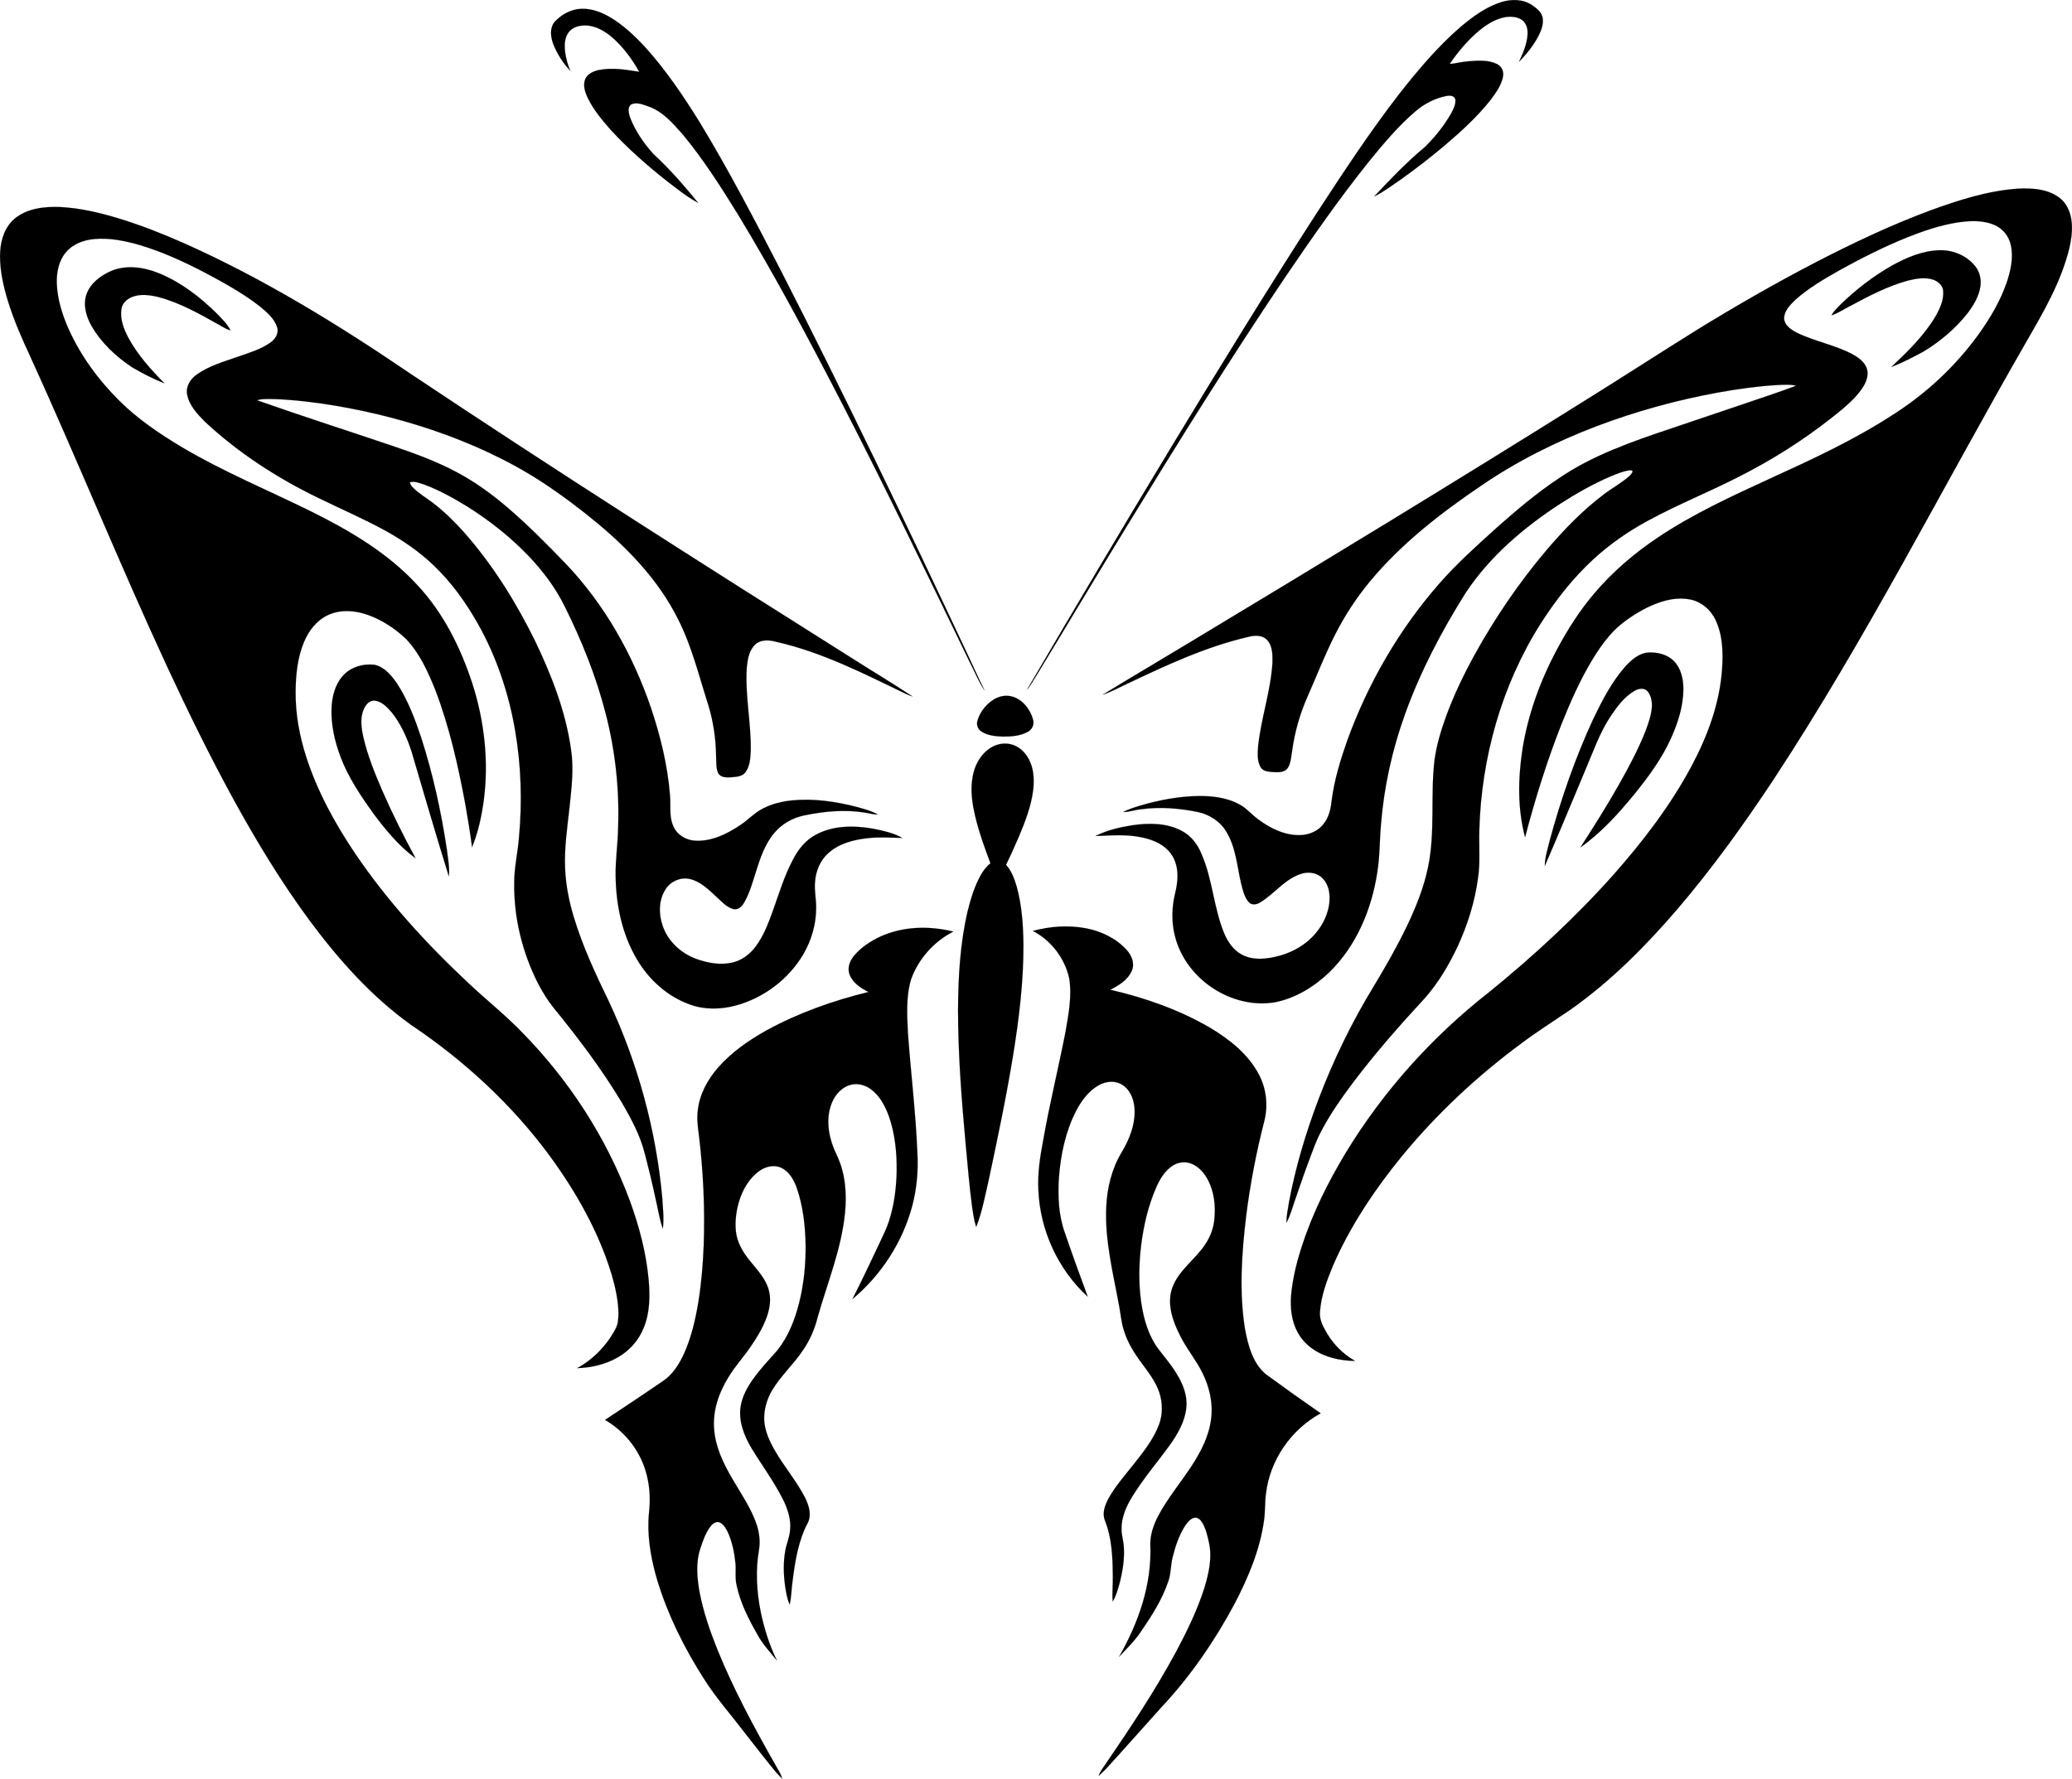
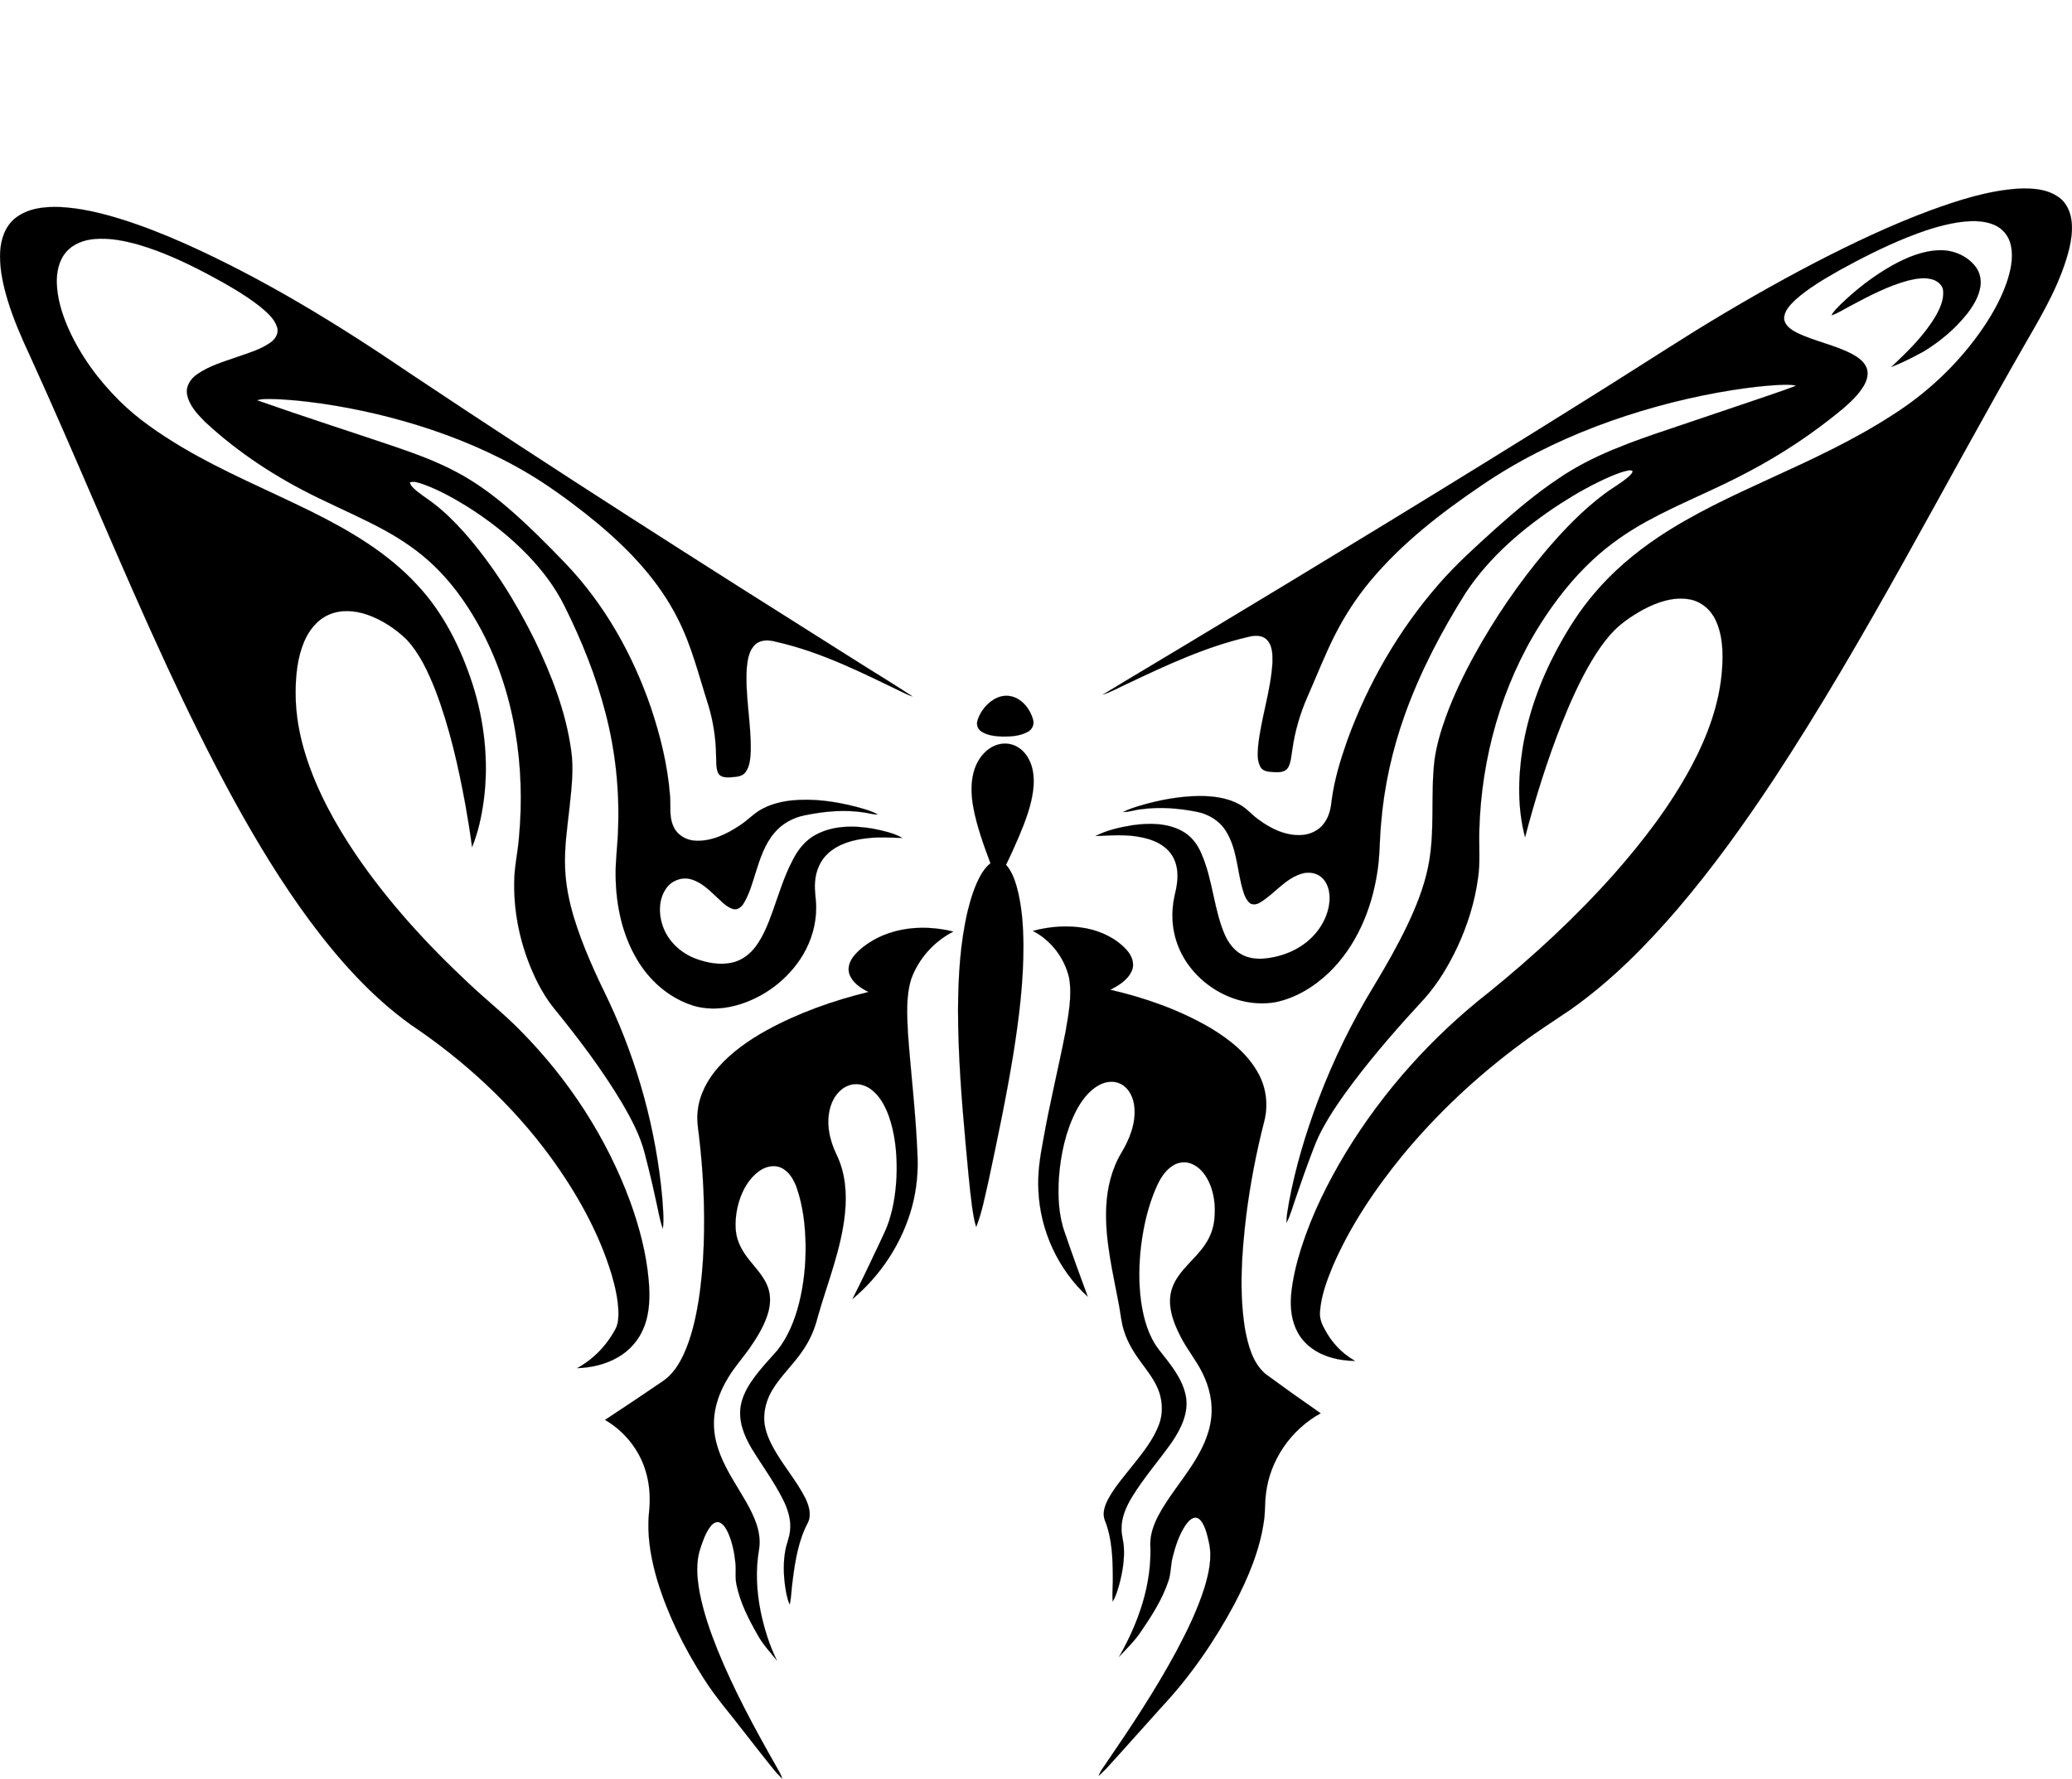
<svg xmlns="http://www.w3.org/2000/svg" version="1.1" id="Layer_1" x="0px" y="0px" viewBox="19.336 357.543 1971.857 1693.261" enable-background="new 19.336 357.543 1971.857 1693.261" xml:space="preserve">
  <g id="_x23_fefefeff">
</g>
  <g id="_x23_000000ff">
    <path stroke="#000000" stroke-width="0.094" d="M30.56,568.247l2.316-2.237c11.995-10.165,28.491-11.97,43.629-11.395   c19.474,0.948,38.566,5.561,57.144,11.267c20.582,6.357,40.648,14.296,60.362,22.978   c75.796,33.792,146.767,77.388,215.274,124.002c138.302,92.332,278.595,181.643,419.296,270.254   c19.682,12.55,39.705,24.562,59.213,37.364c-2.336-0.706-4.59-1.629-6.785-2.65   c-39.743-19.146-79.549-39.579-122.88-49.311c-6.425-1.831-14.187-2.44-19.641,2.132   c-6.32,5.533-7.67,14.414-8.467,22.342c-1.793,26.532,4.268,52.819,3.755,79.337   c-0.378,7.051-0.711,14.783-5.253,20.573c-3.283,4.143-8.939,4.045-13.707,4.534   c-4.155,0.189-9.518,0.35-11.915-3.758c-2.401-5.077-1.762-10.879-2.077-16.33   c-0.184-16.559-2.64-33.094-7.49-48.943c-8.895-27.638-15.716-56.194-29.052-82.17   c-17.749-35.31-45.314-64.604-75.369-89.796c-17.175-14.331-35.116-27.756-53.791-40.07   c-32.657-21.179-68.35-37.382-105.176-49.822c-34.318-11.498-69.703-19.867-105.532-25.012   c-15.704-2.184-31.508-3.938-47.381-4.18c-4.385,0.036-8.892-0.269-13.084,1.221   c43.003,15.15,86.437,29.063,129.626,43.658c20.627,7.051,41.232,14.483,60.465,24.826   c17.168,9.084,32.958,20.555,47.724,33.125c19.817,16.938,38.17,35.497,56.237,54.278   c36.799,38.684,63.479,86.251,80.725,136.602c9.028,26.883,15.883,54.684,18.153,83.019   c1.036,9.926-1.092,20.391,3.193,29.78c3.459,8.434,12.286,13.673,21.22,13.942   c15.143,0.753,29.478-6.168,41.786-14.369c7.766-4.886,13.909-12.027,22.15-16.19   c8.387-4.401,17.733-6.67,27.094-7.73c20.646-2.143,41.521,0.803,61.53,5.934   c7.058,2.026,14.355,3.737,20.797,7.386c-4.225,0.145-8.281-1.22-12.43-1.801   c-19.034-3.084-38.529-1.218-57.302,2.648c-11.022,2.247-21.44,7.956-28.657,16.663   c-9.083,10.662-13.535,24.205-17.668,37.343c-3.172,9.945-5.883,20.209-11.232,29.252   c-2.037,3.649-6.031,7.186-10.499,5.87c-6.479-2.002-11.08-7.414-15.953-11.813   c-7.391-6.834-15.051-14.492-25.216-16.77c-8.531-1.91-17.793,2.016-22.609,9.265   c-6.945,10.154-7.111,23.645-3.235,35c4.855,14.759,17.2,26.276,31.597,31.669   c10.948,4.01,23.044,6.301,34.589,3.716c9.051-1.942,16.792-7.832,22.308-15.12   c7.631-10.149,12.162-22.171,16.436-34.013c5.888-16.418,10.886-33.282,19.105-48.754   c4.856-9.583,11.786-18.443,21.395-23.608c16.711-9.27,36.801-9.194,55.154-5.967   c9.422,1.925,19.118,3.934,27.556,8.742c-10.866-0.211-21.764-1.059-32.606,0.222   c-13.355,1.358-27.201,4.928-37.486,13.984c-7.978,6.94-12.276,17.331-12.925,27.759   c-0.803,8.296,1.204,16.506,1.059,24.792c-0.024,15.523-4.522,30.904-12.379,44.246   c-14.048,23.63-37.647,41.414-64.186,48.539c-14.239,3.782-29.734,4.176-43.674-1.018   c-21.198-7.556-38.798-23.464-50.152-42.708c-14.203-23.791-20.044-51.751-20.419-79.232   c-0.309-15.118,1.99-30.114,2.325-45.214c1.424-36.977-2.566-74.147-11.862-109.96   c-9.037-35.313-22.764-69.281-38.977-101.876c-8.831-17.927-21.018-34.031-34.812-48.43   c-17.149-17.846-36.753-33.238-57.675-46.425c-13.413-8.275-27.294-16.014-42.165-21.394   c-4.108-1.288-8.516-3.162-12.834-1.731c0.65,1.652,1.349,3.341,2.699,4.58c5.544,5.698,12.46,9.765,18.785,14.501   c11.063,8.39,20.998,18.16,30.245,28.485c27.344,30.994,49.378,66.379,67.585,103.402   c15.784,32.857,29.225,67.42,34.27,103.711c2.687,17.84,0.455,35.871-1.383,53.675   c-2.177,19.757-5.217,39.555-4.3,59.493c0.66,15.627,3.793,31.049,8.263,46   c8.438,27.884,20.79,54.366,33.501,80.515c27.503,58.755,44.885,122.333,50.708,186.954   c0.595,9.657,1.74,19.394,0.56,29.041c-3.344-8.948-4.478-18.529-6.778-27.778   c-3.127-14.496-6.553-28.926-10.319-43.278c-4.307-17.388-12.848-33.343-21.822-48.712   c-19.019-31.846-41.486-61.489-64.881-90.221c-5.842-7.259-10.76-15.216-15.028-23.48   c-14.972-29.526-23.12-62.681-22.64-95.827c-0.009-14.491,3.415-28.667,4.536-43.068   c3.181-33.919,2.098-68.266-3.659-101.853c-6.126-35.524-17.74-70.239-35.487-101.674   c-11.518-20.364-25.319-39.622-42.371-55.74c-13.439-12.851-28.876-23.454-45.098-32.464   c-20.783-11.473-42.635-20.816-63.931-31.265c-39.252-18.939-76.266-42.903-108.222-72.641   c-7.367-7.441-15.284-15.741-17.105-26.466c-1.261-7.568,3.517-14.684,9.571-18.765   c11.478-8.081,25.18-11.943,38.273-16.538c10.666-3.739,21.797-6.939,31.182-13.43   c4.736-3.114,8.565-8.924,6.729-14.741c-2.543-8.234-9.493-14.049-15.856-19.428   c-16.379-12.931-34.783-22.963-53.141-32.746c-19.876-10.347-40.362-19.772-61.884-26.18   c-13.947-4.006-28.52-7.005-43.097-5.704c-10.051,0.906-20.399,4.615-27.016,12.562   c-6.945,8.111-9.034,19.192-8.728,29.6c0.491,14.775,4.951,29.139,10.833,42.601   c11.526,25.986,28.608,49.305,48.754,69.275c17.524,17.442,38.172,31.339,59.302,44.021   c39.442,23.44,81.965,40.93,123.025,61.209c36.796,18.253,73.051,39.515,101.089,70.034   c24.974,26.596,41.469,60.003,52.65,94.456c11.345,35.545,15.518,73.553,10.677,110.632   c-2.097,15.161-5.31,30.289-11.138,44.494c-1.705-13.325-3.864-26.574-6.221-39.783   c-6.805-37.149-15.189-74.205-28.623-109.581c-6.933-17.285-14.781-34.785-27.674-48.525   c-10.662-10.278-23.423-18.599-37.454-23.483c-11.706-3.974-25.047-5.006-36.552,0.182   c-11.033,4.871-18.868,14.967-23.401,25.878c-6.325,15.144-7.924,31.771-8.003,48.029   c-0.129,20.712,3.677,41.309,9.981,60.995c10.595,33.113,27.491,63.854,46.847,92.608   c30.626,45.146,67.634,85.644,107.408,122.86c16.446,15.606,34.312,29.673,50.138,45.947   c45.344,45.863,81.415,101.154,103.808,161.715c8.832,24.334,15.562,49.614,17.833,75.46   c1.291,15.143,1.157,30.925-4.708,45.194c-4.748,11.883-13.686,21.96-24.822,28.237   c-11.673,6.713-25.164,9.773-38.545,10.211c15.566-8.512,28.345-21.853,36.596-37.522   c2.488-4.752,2.718-10.243,2.725-15.49c-0.307-12.353-3.094-24.495-6.544-36.316   c-12.258-40.391-33.326-77.626-58.042-111.658c-36.228-49.509-81.971-91.638-132.809-125.8   c-37.697-26.988-68.81-62.03-96.339-99.06c-26.979-36.518-50.556-75.431-72.4-115.197   c-22.726-41.529-43.56-84.064-63.474-127c-45.309-97.708-85.72-197.601-130.43-295.582   c-8.024-17.191-15.646-34.644-21.185-52.817c-4.098-13.586-7.29-27.631-7.302-41.896   C19.33,589.67,22.215,577.153,30.56,568.247z" />
-     <path stroke="#000000" stroke-width="0.094" d="M101.682,637.609c3.72-10.515,13.364-17.673,23.235-22.034   c14.728-6.27,31.557-3.699,45.959,2.189c20.896,8.597,39.087,22.698,55.063,38.494   c4.59,4.868,9.592,9.588,12.74,15.583c-3.21-0.459-5.892-2.401-8.695-3.865   c-19.281-10.811-38.714-22.183-60.293-27.772c-8.261-1.962-17.412-3.204-25.43,0.327   c-4.548,2.085-8.804,6.013-9.376,11.222c-1.465,9.352,2.108,18.58,6.293,26.758   c8.855,16.569,21.536,30.68,34.663,43.958c-10.522-4.102-20.565-9.362-30.332-15.014   c-15.661-10.316-29.871-23.563-39.231-39.95C101.301,658.564,98.141,647.617,101.682,637.609z" />
-     <path stroke="#000000" stroke-width="0.094" d="M546.047,399.969c-2.674-6.843-3.88-15.506,1.121-21.628   c5.767-6.236,13.557-10.895,22.05-12.104c10.287-1.468,20.58,2.007,29.453,7.007   c13.389,7.603,24.629,18.394,35.027,29.608c19.639,21.878,36.185,46.311,51.605,71.277   c27.725,45.64,52.342,93.072,76.881,140.466c61.192,119.598,119.195,240.789,176.328,362.36   c5.969,12.558,11.609,25.281,17.763,37.757c-5.566-8.053-9.068-17.351-13.641-25.988   c-39.93-82.522-79.71-165.134-121.681-246.645c-31.542-61.124-63.817-121.943-99.537-180.756   c-16.149-26.138-32.716-52.177-52.373-75.859c-9.306-10.559-19.079-21.96-32.801-26.698   c-5.048-1.701-10.803-4.22-16.034-1.949c-4.309,2.966-2.42,8.954-1.084,13.043   c4.99,12.697,12.895,24.15,22.004,34.246c15.486,14.252,29.309,30.222,42.611,46.501   c-10.827-5.684-20.3-13.58-30.002-20.934c-18.918-14.97-37.111-30.96-53.42-48.755   c-8.225-9.323-16.28-19.033-21.706-30.294c-2.48-5.39-4.674-11.779-2.387-17.602   c2.2-5.294,7.943-7.768,13.224-8.864c12.703-2.494,25.662-0.245,38.273,1.73   c-6.689-11.821-14.803-22.989-24.963-32.07c-7.265-6.357-16.151-11.831-26.069-12.068   c-5.783-0.101-12.146,1.414-15.914,6.136c-4.324,5.412-4.417,12.787-3.627,19.35   c0.918,6.148,2.416,12.277,5.119,17.897C555.323,417.91,549.845,409.229,546.047,399.969z" />
-     <path stroke="#000000" stroke-width="0.094" d="M334.865,1031.45c0.534-10.719,3.197-21.868,10.371-30.158   c7.372-8.676,19.457-12.241,30.531-10.952c9.715,2.143,16.345,10.448,21.683,18.25   c10.198,15.758,16.805,33.483,22.748,51.197c11.176,34.693,19.003,70.438,24.42,106.466   c0.984,8.447,2.737,16.971,1.867,25.499c-12.26-39.443-23.787-79.136-35.471-118.76   c-4.306-13.413-10.215-26.558-19.124-37.583c-4.237-4.819-9.171-10.231-15.941-10.936   c-5.005-0.519-8.69,3.943-10.383,8.164c-3.854,8.504-2.304,18.114-0.378,26.903   c4.031,17.433,10.819,34.065,17.867,50.461c9.609,21.957,20.323,43.417,31.752,64.48   c-15.79-11.429-28.252-26.767-39.899-42.239c-12.136-16.959-24.009-34.451-31.41-54.064   C337.887,1063.299,334.218,1047.422,334.865,1031.45z" />
-     <path stroke="#000000" stroke-width="0.094" d="M1351.295,446.52c17.75-22.589,36.404-44.718,58.217-63.516   c11.634-9.747,24.23-19.046,38.912-23.563c9.492-2.91,20.465-2.719,28.923,2.974   c4.353,3.011,9.197,6.688,10.111,12.27c0.915,5.914-1.337,11.759-3.938,16.954   c-4.828,9.166-11.357,17.362-18.586,24.732c3.845-8.356,7.681-17.037,8.155-26.364   c0.217-4.728-0.929-9.988-4.8-13.061c-4.487-3.452-10.505-3.882-15.921-3.171   c-9.545,1.46-17.921,6.865-25.274,12.84c-10.916,9.109-20.167,20.086-28.137,31.814   c6.033-0.418,11.934-2.21,18.015-2.564c8.937-0.693,18.533-1.423,26.858,2.563c4.568,2.053,6.901,7.377,5.834,12.174   c-1.593,8.169-6.656,15.06-11.474,21.631c-12.992,16.605-28.749,30.792-44.758,44.416   c-13.623,11.431-27.73,22.302-42.224,32.6c-7.866,5.358-15.534,11.136-24.108,15.328   c15.386-16.428,31.004-32.775,48.349-47.161c9.579-9.486,18.159-20.107,24.856-31.829   c2.138-4.192,4.764-8.771,3.994-13.657c-1.097-3.57-5.376-3.566-8.355-3.067   c-10.95,2.164-21.211,7.373-29.613,14.695c-16.57,14.138-30.562,30.958-44.279,47.791   c-28.321,35.425-54.289,72.651-79.733,110.163c-52.674,78.153-102.502,158.174-151.616,238.589   c-28.29,46.238-55.992,92.827-84.199,139.109c-3.263,4.986-5.953,10.405-9.851,14.934   c45.472-77.607,91.35-154.981,137.9-231.947c45.245-74.719,90.916-149.197,138.351-222.555   C1297.981,521.232,1323.179,482.804,1351.295,446.52z" />
    <path stroke="#000000" stroke-width="0.094" d="M954.188,1033.826c5.573-8.078,14.816-14.975,25.094-13.861   c11.844,1.296,20.453,12.125,23.295,23.087c1.209,4.477-1.286,9.249-5.373,11.25   c-7.161,3.871-15.558,4.431-23.542,4.398c-7.053-0.279-14.566-0.933-20.578-4.985   c-3.07-1.998-4.508-5.92-3.711-9.443C950.245,1040.511,952.081,1037.029,954.188,1033.826z" />
    <path stroke="#000000" stroke-width="0.094" d="M945.857,1092.917c2.279-9.027,7.449-17.536,15.202-22.867   c5.584-3.863,12.715-5.633,19.423-4.215c7.655,1.478,14.007,7.076,17.644,13.823   c5.054,9.049,5.594,19.843,4.449,29.929c-1.931,15.419-7.611,30.051-13.574,44.289   c-3.92,9.026-7.875,18.031-12.272,26.837c5.16,5.79,7.924,13.187,10.08,20.516   c5.05,18.186,6.31,37.154,6.491,55.941c0.108,35.08-4.214,69.976-9.769,104.547   c-6.583,40.401-15.069,80.458-23.576,120.493c-3.38,14.538-6.142,29.341-11.591,43.291   c-2.089-6.309-2.95-12.93-3.938-19.468c-2.667-20.209-4.341-40.529-6.222-60.816   c-3.815-41.941-7.083-83.978-7.125-126.115c0.179-31.73,1.941-63.722,9.257-94.697   c2.875-11.534,6.386-23.043,12.155-33.493c2.418-4.392,5.494-8.461,9.418-11.639   c-6.472-17.355-12.863-34.871-16.293-53.121C943.65,1115.205,943.022,1103.773,945.857,1092.917z" />
    <path stroke="#000000" stroke-width="0.094" d="M1068.821,1018.785c28.315-17.306,56.94-34.104,85.331-51.303   c124.47-74.919,248.59-150.416,371.72-227.53c35.913-22.308,71.393-45.323,107.272-67.695   c37.268-22.977,75.246-44.817,114.099-65.001c35.298-18.252,71.289-35.31,108.54-49.207   c27.053-9.846,54.899-18.885,83.802-20.912c14.263-0.748,30.129,0.293,41.422,10.116l2.473,2.561   c9.87,12.294,8.527,29.286,5.24,43.72c-7.683,31.705-24.2,60.277-40.411,88.261   c-80.114,139.265-152.619,283.084-240.965,417.481c-28.307,42.766-58.266,84.541-91.607,123.548   c-30.464,35.479-63.73,69.007-102.08,95.975c-15.324,10.447-31.027,20.328-45.861,31.455   c-42.255,31.129-80.934,67.214-114.281,107.77c-26.069,32.027-49.377,66.712-65.819,104.72   c-5.68,13.798-11.035,28.075-12.153,43.069c-0.639,5.816,1.321,11.445,4.126,16.451   c6.538,12.759,16.685,23.757,29.258,30.745c-7.077-0.117-14.171-0.87-21.013-2.715   c-13.659-3.478-26.692-11.662-33.515-24.299c-5.965-10.755-7.293-23.416-6.36-35.493   c1.365-15.372,5.093-30.441,9.714-45.134c10.195-31.809,25.085-61.966,42.324-90.526   c35.714-58.69,82.329-110.627,136.462-152.906c42.477-34.47,82.789-71.757,119.14-112.685   c27.721-31.439,53.392-65.029,73.254-102.058c15.36-28.72,27.032-60.051,29.259-92.784   c1.081-15.738,0.649-32.308-6.261-46.807c-4.718-10.068-14.213-17.943-25.322-19.643   c-15.07-2.491-30.198,2.803-43.367,9.766c-11.912,6.609-23.456,14.435-32.296,24.931   c-6.257,7.182-11.573,15.137-16.51,23.269c-11.452,19.149-20.558,39.591-28.84,60.281   c-13.941,35.301-25.254,71.596-34.898,108.28c-7.234-27.184-6.718-55.903-2.501-83.537   c5.255-33.211,16.889-65.228,32.675-94.847c10.206-19.072,21.815-37.497,35.935-53.927   c17.367-20.51,38.02-38.063,60.304-53.006c33.59-22.539,70.491-39.419,107.136-56.261   c39.488-18.044,79.107-36.312,115.617-59.989c32.251-20.328,60.648-46.791,82.915-77.76   c10.729-15.032,20.226-31.167,26.296-48.678c3.811-11.284,6.515-23.543,3.971-35.404   c-1.727-8.411-7.509-15.881-15.441-19.273c-11.475-5.059-24.474-4.197-36.558-2.315   c-16.179,2.709-31.774,8.052-46.972,14.095c-22.101,8.942-43.421,19.744-64.28,31.267   c-14.736,8.392-29.611,16.972-42.236,28.413c-4.864,4.738-10.444,10.405-10.337,17.683   c0.551,6.488,6.678,10.4,11.912,13.185c17.172,8.482,36.479,11.677,53.4,20.735   c5.512,3.074,11.162,7.154,13.36,13.345c1.95,5.748-0.074,11.944-3.096,16.933   c-5.097,8.369-12.351,15.152-19.718,21.501c-27.686,22.996-57.789,43.071-89.624,59.856   c-31.833,17.089-65.667,30.09-97.329,47.486c-18.302,10.083-35.577,22.108-50.904,36.338   c-19.452,18.034-35.91,39.111-50.105,61.466c-36.898,58.457-56.072,127.323-57.976,196.222   c-0.448,15.098,1.062,30.266-1.222,45.276c-2.984,22.621-9.903,44.622-19.472,65.303   c-8.257,17.607-18.326,34.517-31.205,49.151c-23.787,25.666-46.906,52.009-68.009,79.95   c-11.057,14.736-21.71,29.861-30.34,46.174c-4.129,7.644-7.094,15.831-10.171,23.945   c-4.937,13.011-9.516,26.149-14.004,39.324c-3.006,8.116-5.008,16.68-9.096,24.353   c0.002-6.563,1.331-13.018,2.391-19.463c6.212-33.357,16.011-65.979,27.987-97.701   c14.199-37.524,31.833-73.751,52.736-108.004c11.303-18.713,22.158-37.732,31.64-57.439   c8.479-17.78,15.909-36.214,19.938-55.55c7.11-33.737,2.165-68.47,6.247-102.508   c1.969-13.954,5.962-27.541,10.748-40.767c7.428-20.394,16.852-40.003,27.262-59.022   c19.5-35.345,42.398-68.842,68.432-99.696c16.62-19.441,34.456-38.054,54.972-53.431   c7.762-5.897,16.485-10.511,23.77-17.046c1.367-1.32,2.912-2.728,3.384-4.672   c-1.085-1.426-3.039-0.902-4.513-0.758c-5.606,1.09-10.927,3.253-16.177,5.418   c-16.759,7.189-32.681,16.211-48.022,26.035c-34.738,22.632-67.219,50.12-90.24,84.944   c-22.921,36.453-43.09,74.834-57.695,115.407c-12.168,33.797-20.041,69.148-22.902,104.954   c-1.384,15.252-1.03,30.647-3.544,45.794c-5.365,35.444-20.099,70.455-46.218,95.607   c-14.317,13.548-31.981,24.349-51.516,28.075c-37.901,6.141-77.658-17.87-91.629-53.298   c-6.188-15.419-7.13-32.734-3.354-48.863c1.503-6.261,2.767-12.653,2.583-19.12   c-0.055-8.205-2.645-16.602-8.266-22.726c-6.723-7.409-16.453-11.164-26.058-13.093   c-14.395-3.059-29.149-1.754-43.692-1.181c11.012-5.685,23.308-8.383,35.464-10.349   c15.561-2.168,32.393-2.185,46.596,5.397c8.746,4.58,15.082,12.739,18.749,21.792   c10.945,24.823,11.595,52.791,22.463,77.62c3.374,7.251,8.339,14.134,15.44,18.106   c6.995,4.005,15.376,4.795,23.27,3.914c12.619-1.371,25.027-5.624,35.48-12.909   c13.209-9.225,23.187-23.753,25.09-39.937c0.903-7.99-0.349-16.859-5.97-22.983   c-4.586-5.094-12.025-6.766-18.563-5.331c-16.853,4.055-27.186,19.468-41.515,27.995   c-3.151,1.861-7.742,2.736-10.497-0.304c-4.506-4.81-5.731-11.607-7.391-17.76   c-3.889-16.624-4.978-34.465-14.074-49.369c-5.962-10.118-16.68-16.784-28.085-18.963   c-17.373-3.422-35.318-4.889-52.914-2.438c-5.815,0.5-11.37,2.722-17.211,2.691   c5.156-2.866,10.87-4.463,16.467-6.226c17.992-5.28,36.624-8.759,55.406-9.06   c13.198-0.066,26.89,1.531,38.652,7.938c6.952,3.644,11.883,9.989,18.255,14.47   c11.512,8.553,25.397,15.331,40.059,14.823c8.732-0.286,17.564-4.255,22.607-11.571   c4.73-6.388,6.34-14.38,7.084-22.132c2.579-19.311,8.296-38.052,14.755-56.383   c19.712-54.373,49.16-105.344,87.242-148.929c16.514-19.033,35.336-35.847,53.983-52.727   c19.131-17.028,38.735-33.666,60.101-47.875c32.445-22.142,69.856-35.038,106.812-47.441   c21.804-7.349,43.616-14.691,65.4-22.089c17.881-6.215,35.937-11.946,53.649-18.61   c-5.639-1.478-11.505-0.901-17.243-0.726c-19.263,1.113-38.391,3.806-57.361,7.223   c-39.234,7.165-77.844,17.827-115.148,31.927c-38.659,14.699-75.929,33.341-110.086,56.733   c-38.34,25.999-75.462,54.743-105.272,90.466c-13.161,15.796-24.475,33.101-33.77,51.433   c-9.769,19.179-17.455,39.32-26.2,58.969c-7.092,16.107-12.022,33.156-14.448,50.596   c-1.025,5.633-1.138,11.677-3.992,16.783c-2.753,4.549-8.561,4.652-13.245,4.394   c-4.647-0.378-10.462-0.268-13.046-4.959c-3.305-5.97-2.671-13.102-2.217-19.657   c2.796-26.832,12.08-52.646,13.648-79.656c0.158-7.798,0.149-17.048-6.224-22.612   c-4.952-3.948-11.833-3.184-17.552-1.665c-40.1,9.391-77.628,26.932-114.661,44.524   C1084.209,1011.989,1076.851,1016.217,1068.821,1018.785z" />
    <path stroke="#000000" stroke-width="0.094" d="M683.339,1415.106c1.597-15.708,9.466-30.16,19.819-41.839   c12.805-14.437,28.883-25.542,45.645-34.917c30.425-16.647,63.402-28.334,97.046-36.551   c-7.475-3.667-15.263-8.81-18.147-17.021c-2.238-6.291,0.66-13.065,4.754-17.894   c6.706-7.782,15.484-13.548,24.753-17.856c21.6-9.806,46.546-10.375,69.332-4.687   c-18.317,9.319-33.003,25.739-40.031,45.065c-5.085,16.63-3.973,34.308-3.126,51.438   c2.719,37.841,7.393,75.532,8.958,113.459c1.073,17.522-0.538,35.245-5.148,52.209   c-9.322,34.038-29.524,65.043-56.602,87.618c9.076-17.939,17.71-36.105,26.267-54.308   c2.992-6.503,6.279-12.903,8.443-19.746c5.097-15.654,7.125-32.153,7.397-48.57   c0.136-17.494-1.704-35.206-7.554-51.773c-3.579-9.695-8.714-19.374-17.27-25.542   c-5.886-4.325-13.89-6.049-20.845-3.434c-8.804,3.191-14.762,11.503-17.362,20.227   c-4.602,15.259-0.987,31.786,5.848,45.802c8.328,17.175,9.859,36.813,7.954,55.57   c-3.442,34.254-16.753,66.32-26.04,99.199c-2.709,10.957-7.263,21.457-13.628,30.788   c-8.908,13.621-21.349,24.592-29.671,38.619c-5.006,8.42-7.829,18.222-7.555,28.05   c0.468,10.461,4.965,20.228,10.098,29.172c8.88,15.558,20.791,29.218,28.92,45.208   c3.455,7.076,6.239,15.731,2.697,23.322c-9.16,17.103-12.259,36.582-14.656,55.607   c-1.114,7.484-1.106,15.122-2.741,22.526c-2.707-5.783-3.564-12.184-4.501-18.424   c-1.41-10.789-1.655-21.825,0.258-32.57c1.06-6.431,3.923-12.449,4.518-18.973   c1.346-10.67-2.21-21.234-6.976-30.631c-8.567-16.833-19.843-32.079-29.661-48.163   c-7.199-12.177-12.861-26.491-10.135-40.842c2.303-12.414,9.78-23.026,17.551-32.657   c5.415-6.758,11.458-12.996,17.103-19.56c10.455-13.099,16.681-29.037,20.796-45.146   c4.48-17.977,6.367-36.565,6.181-55.069c-0.322-18.4-2.395-36.972-8.398-54.447   c-2.757-7.75-7.243-15.735-15.023-19.315c-6.841-3.083-14.876-1.052-20.728,3.209   c-9.725,6.93-15.828,17.856-19.271,29.09c-2.676,9.076-3.869,18.666-2.981,28.109   c1.084,10.408,6.472,19.774,12.98,27.752c6.898,8.756,15.239,17.063,18.285,28.106   c2.406,8.394,1.153,17.403-1.726,25.521c-3.736,10.656-9.747,20.339-16.16,29.576   c-6.675,9.657-14.698,18.35-20.689,28.486c-9.046,14.616-14.828,31.834-13.363,49.173   c1.239,16.945,8.801,32.58,17.255,47.02c8.312,14.438,18.17,28.259,23.393,44.235   c2.418,7.701,3.413,15.972,1.958,23.966c-3.296,19.462-2.161,39.481,1.76,58.772   c3.35,15.921,8.246,31.601,15.43,46.224c-6.478-8.105-13.707-15.72-18.645-24.909   c-8.39-14.807-16.338-30.264-19.793-47.057c-1.653-7.023-0.296-14.242-1.127-21.335   c-0.937-9.507-2.929-18.983-6.657-27.811c-1.841-3.936-3.986-8.245-8.031-10.289   c-3.297-1.514-6.796,0.808-8.779,3.39c-4.905,6.279-7.472,13.971-9.943,21.446   c-4.451,13.487-3.099,28.015-0.609,41.75c3.593,18.578,9.793,36.543,16.806,54.084   c15.6,38.54,35.484,75.139,55.999,111.24c2.061,3.862,4.699,7.515,5.726,11.847l-5.488-5.683   c-10.131-12.32-19.911-24.909-29.72-37.485c-13.287-17.488-27.978-33.954-39.675-52.603   c-18.392-28.879-33.813-59.862-43.827-92.661c-5.383-18.17-9.07-37.061-8.546-56.083   c0.086-5.699,0.969-11.348,1.182-17.03c0.476-12.248-1.182-24.646-5.464-36.163   c-6.752-18.308-20.141-34.015-37.022-43.78c18.593-12.158,36.979-24.616,55.344-37.095   c9.204-6.275,15.273-16.042,19.846-25.99c6.991-15.592,10.856-32.378,13.646-49.182   c2.863-17.751,4.358-35.695,5.061-53.653c1.266-35.211-0.366-70.53-4.592-105.512   C683.414,1430.242,682.408,1422.664,683.339,1415.106z" />
    <path stroke="#000000" stroke-width="0.094" d="M1002.268,1243.67c16.513-4.421,34.045-5.643,50.891-2.421   c14.448,2.855,28.51,9.6,38.465,20.658c4.762,5.147,7.802,12.887,4.826,19.681   c-3.774,8.732-12.36,14.049-20.564,18.092c33.112,7.644,65.665,19.04,95.103,36.223   c18.526,11.109,36.42,25.191,46.531,44.731c7.008,13.39,8.71,29.304,5.039,43.928   c-7.626,29.662-13.435,59.794-17.262,90.179c-4.268,35.845-6.887,72.404-1.085,108.227   c2.936,15.32,7.193,31.95,19.533,42.513c17.317,12.679,34.801,25.155,52.444,37.394   c-28.21,15.37-48.482,44.662-52.104,76.685c-1.169,8.636-0.566,17.409-1.933,26.041   c-3.958,27.802-15.109,54.015-28.017,78.754c-18.963,35.397-41.91,68.829-69.395,98.165   c-17.661,19.529-35.044,39.317-52.816,58.745l-6.963,6.724c1.366-4.502,4.484-8.097,7.013-11.971   c23.731-34.635,46.975-69.717,66.907-106.717c10.325-19.395,20-39.276,26.647-60.263   c4.181-13.824,7.573-28.651,4.352-43.043c-1.421-6.524-2.909-13.219-6.365-19.015   c-1.545-2.637-4.333-5.408-7.648-4.681c-3.806,0.895-6.298,4.274-8.479,7.256   c-5.915,9.091-9.436,19.524-12.016,29.995c-2.1,7.658-1.507,15.801-4.233,23.314   c-5.81,17.218-15.685,32.703-25.917,47.602c-5.885,8.964-13.702,16.401-20.961,24.231   c18.622-32.468,31.612-69.603,29.784-107.471c0.023-9.392,3.264-18.444,7.524-26.7   c9.111-17.139,21.74-32.018,32.251-48.256c8.721-13.426,16.221-28.217,18.122-44.316   c1.928-14.832-1.556-29.956-8.134-43.261c-6.233-12.818-15.667-23.753-21.821-36.619   c-6.809-13.471-12.272-29.465-7.131-44.41c5.954-16.982,22.058-27.111,31.572-41.789   c4.807-7.158,7.901-15.484,8.617-24.086c1.212-12.291-0.155-25.123-5.731-36.267   c-3.574-7.127-9.144-13.788-16.84-16.518c-5.558-2.056-11.932-1.156-16.895,1.982   c-7.401,4.644-12.126,12.377-15.621,20.173c-7.811,17.608-12.209,36.548-14.635,55.6   c-2.19,18.059-2.51,36.413,0.032,54.449c2.366,15.982,6.905,32.242,16.933,45.204   c10.362,13.307,22.176,26.866,25.52,43.904c3.027,15.774-4.504,31.11-13.113,43.816   c-12.422,17.584-26.702,33.847-37.978,52.229c-5.679,9.293-10.317,19.791-10.059,30.885   c-0.016,5.785,1.909,11.335,2.191,17.096c0.716,11.653-1.192,23.296-4.125,34.539   c-1.672,5.855-3.241,11.874-6.452,17.115c-0.697-7.862,0.268-15.759,0.088-23.634   c-0.121-18.163-0.77-36.888-7.693-53.932c-2.452-6.599,0.119-13.711,3.165-19.641   c6.433-12.009,15.565-22.232,23.962-32.87c9.409-11.936,19.232-24.02,24.59-38.425   c3.614-9.704,3.429-20.591,0.269-30.384c-3.54-10.72-10.739-19.629-17.286-28.64   c-6.806-9.178-12.948-19.066-16.328-30.066c-2.46-7.341-3.089-15.089-4.463-22.659   c-5.728-31.613-13.993-63.278-12.423-95.684c0.849-17.835,5.172-35.758,14.395-51.184   c7.771-12.87,13.696-27.766,12.407-43.05c-0.715-8.846-4.766-18.223-12.988-22.462   c-6.671-3.525-14.875-2.304-21.219,1.334c-9.486,5.407-16.159,14.534-21.183,24.015   c-10.167,19.674-14.832,41.764-16.495,63.722c-1.118,17.845-0.393,36.231,5.839,53.179   c6.903,20.191,14.191,40.248,21.599,60.257c-28.186-25.705-45.313-63.034-46.947-101.103   c-0.92-16.141,1.567-32.193,4.58-47.989c6.062-34.463,14.477-68.446,21.166-102.778   c2.921-16.986,6.401-34.443,3.456-51.672C1032.448,1269.423,1019.531,1252.578,1002.268,1243.67z" />
    <path stroke="#000000" stroke-width="0.094" d="M1762.373,657.692c1.922-3.955,5.346-6.873,8.301-10.046   c14.978-14.547,31.647-27.46,49.867-37.686c13.717-7.504,28.721-13.805,44.569-14.207   c12.956-0.403,26.175,5.181,34.199,15.506c4.122,5.305,5.676,12.313,4.705,18.922   c-1.435,9.671-6.698,18.271-12.532,25.906c-11.505,14.474-25.881,26.563-41.657,36.125   c-9.96,5.378-20.058,10.597-30.611,14.713c15.59-14.735,31.301-29.92,42.277-48.554   c4.094-7.22,7.757-15.303,7.113-23.801c-0.194-5.067-4.59-8.871-9.001-10.631   c-8.005-2.863-16.711-1.226-24.716,0.721c-19.343,5.306-37.216,14.725-54.807,24.149   C1774.195,651.795,1768.668,655.616,1762.373,657.692z" />
-     <path stroke="#000000" stroke-width="0.094" d="M1535.625,1041.856c8.533-17.651,17.62-35.392,30.72-50.142   c5.671-6.018,12.548-12.228,21.182-13.003c8.906-0.537,18.557,1.64,24.94,8.265   c6.787,7.014,8.852,17.156,8.892,26.612c-0.133,16.101-5.109,31.764-11.637,46.338   c-8.635,19.404-21.332,36.586-34.576,53.045c-15.385,18.791-31.858,37.131-51.793,51.21   c12.837-19.875,25.464-39.895,37.097-60.512c9.204-16.352,18.079-32.959,24.962-50.448   c2.872-7.694,5.676-15.615,6.054-23.904c-0.035-4.873-1.047-10.124-4.326-13.895   c-3.242-3.487-8.564-2.448-12.236-0.32c-9.645,5.56-16.439,14.762-22.559,23.828   c-10.797,16.07-16.954,34.541-24.568,52.195c-12.672,30.281-25.26,60.605-38.297,90.724   c-0.019-8.211,2.835-16.11,4.614-24.057C1504.872,1118.151,1518.375,1079.158,1535.625,1041.856z" />
  </g>
</svg>